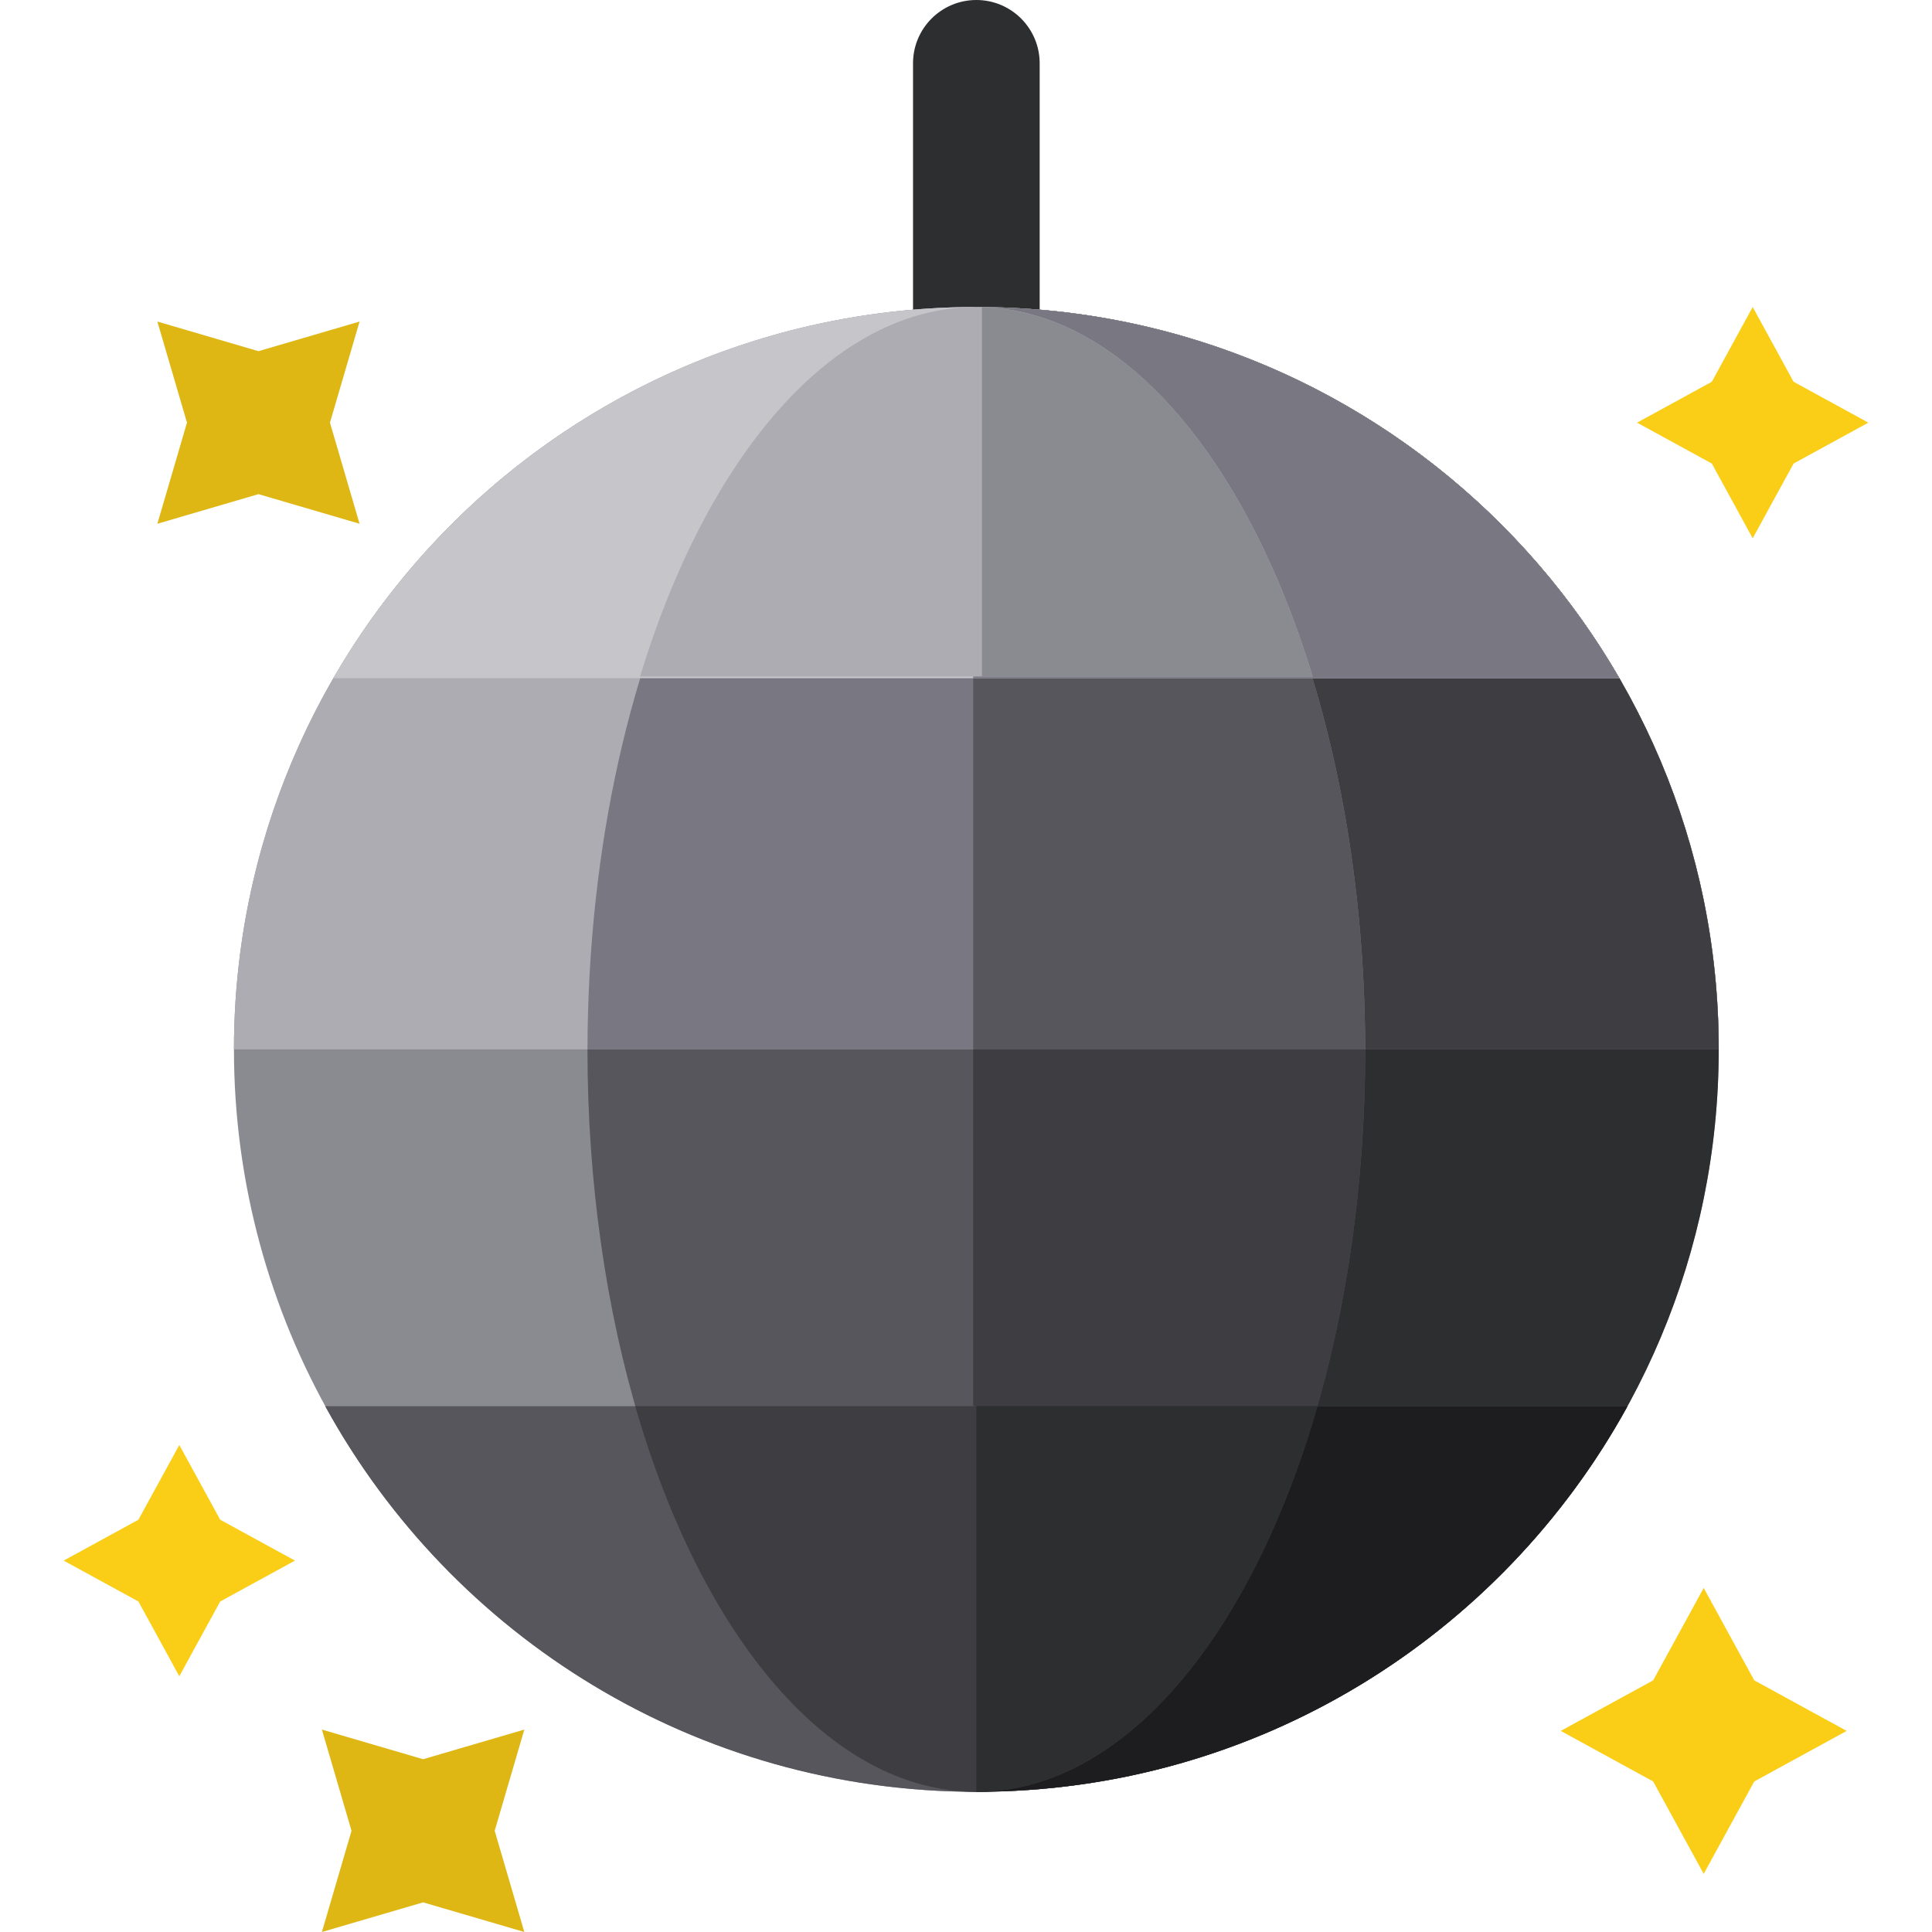
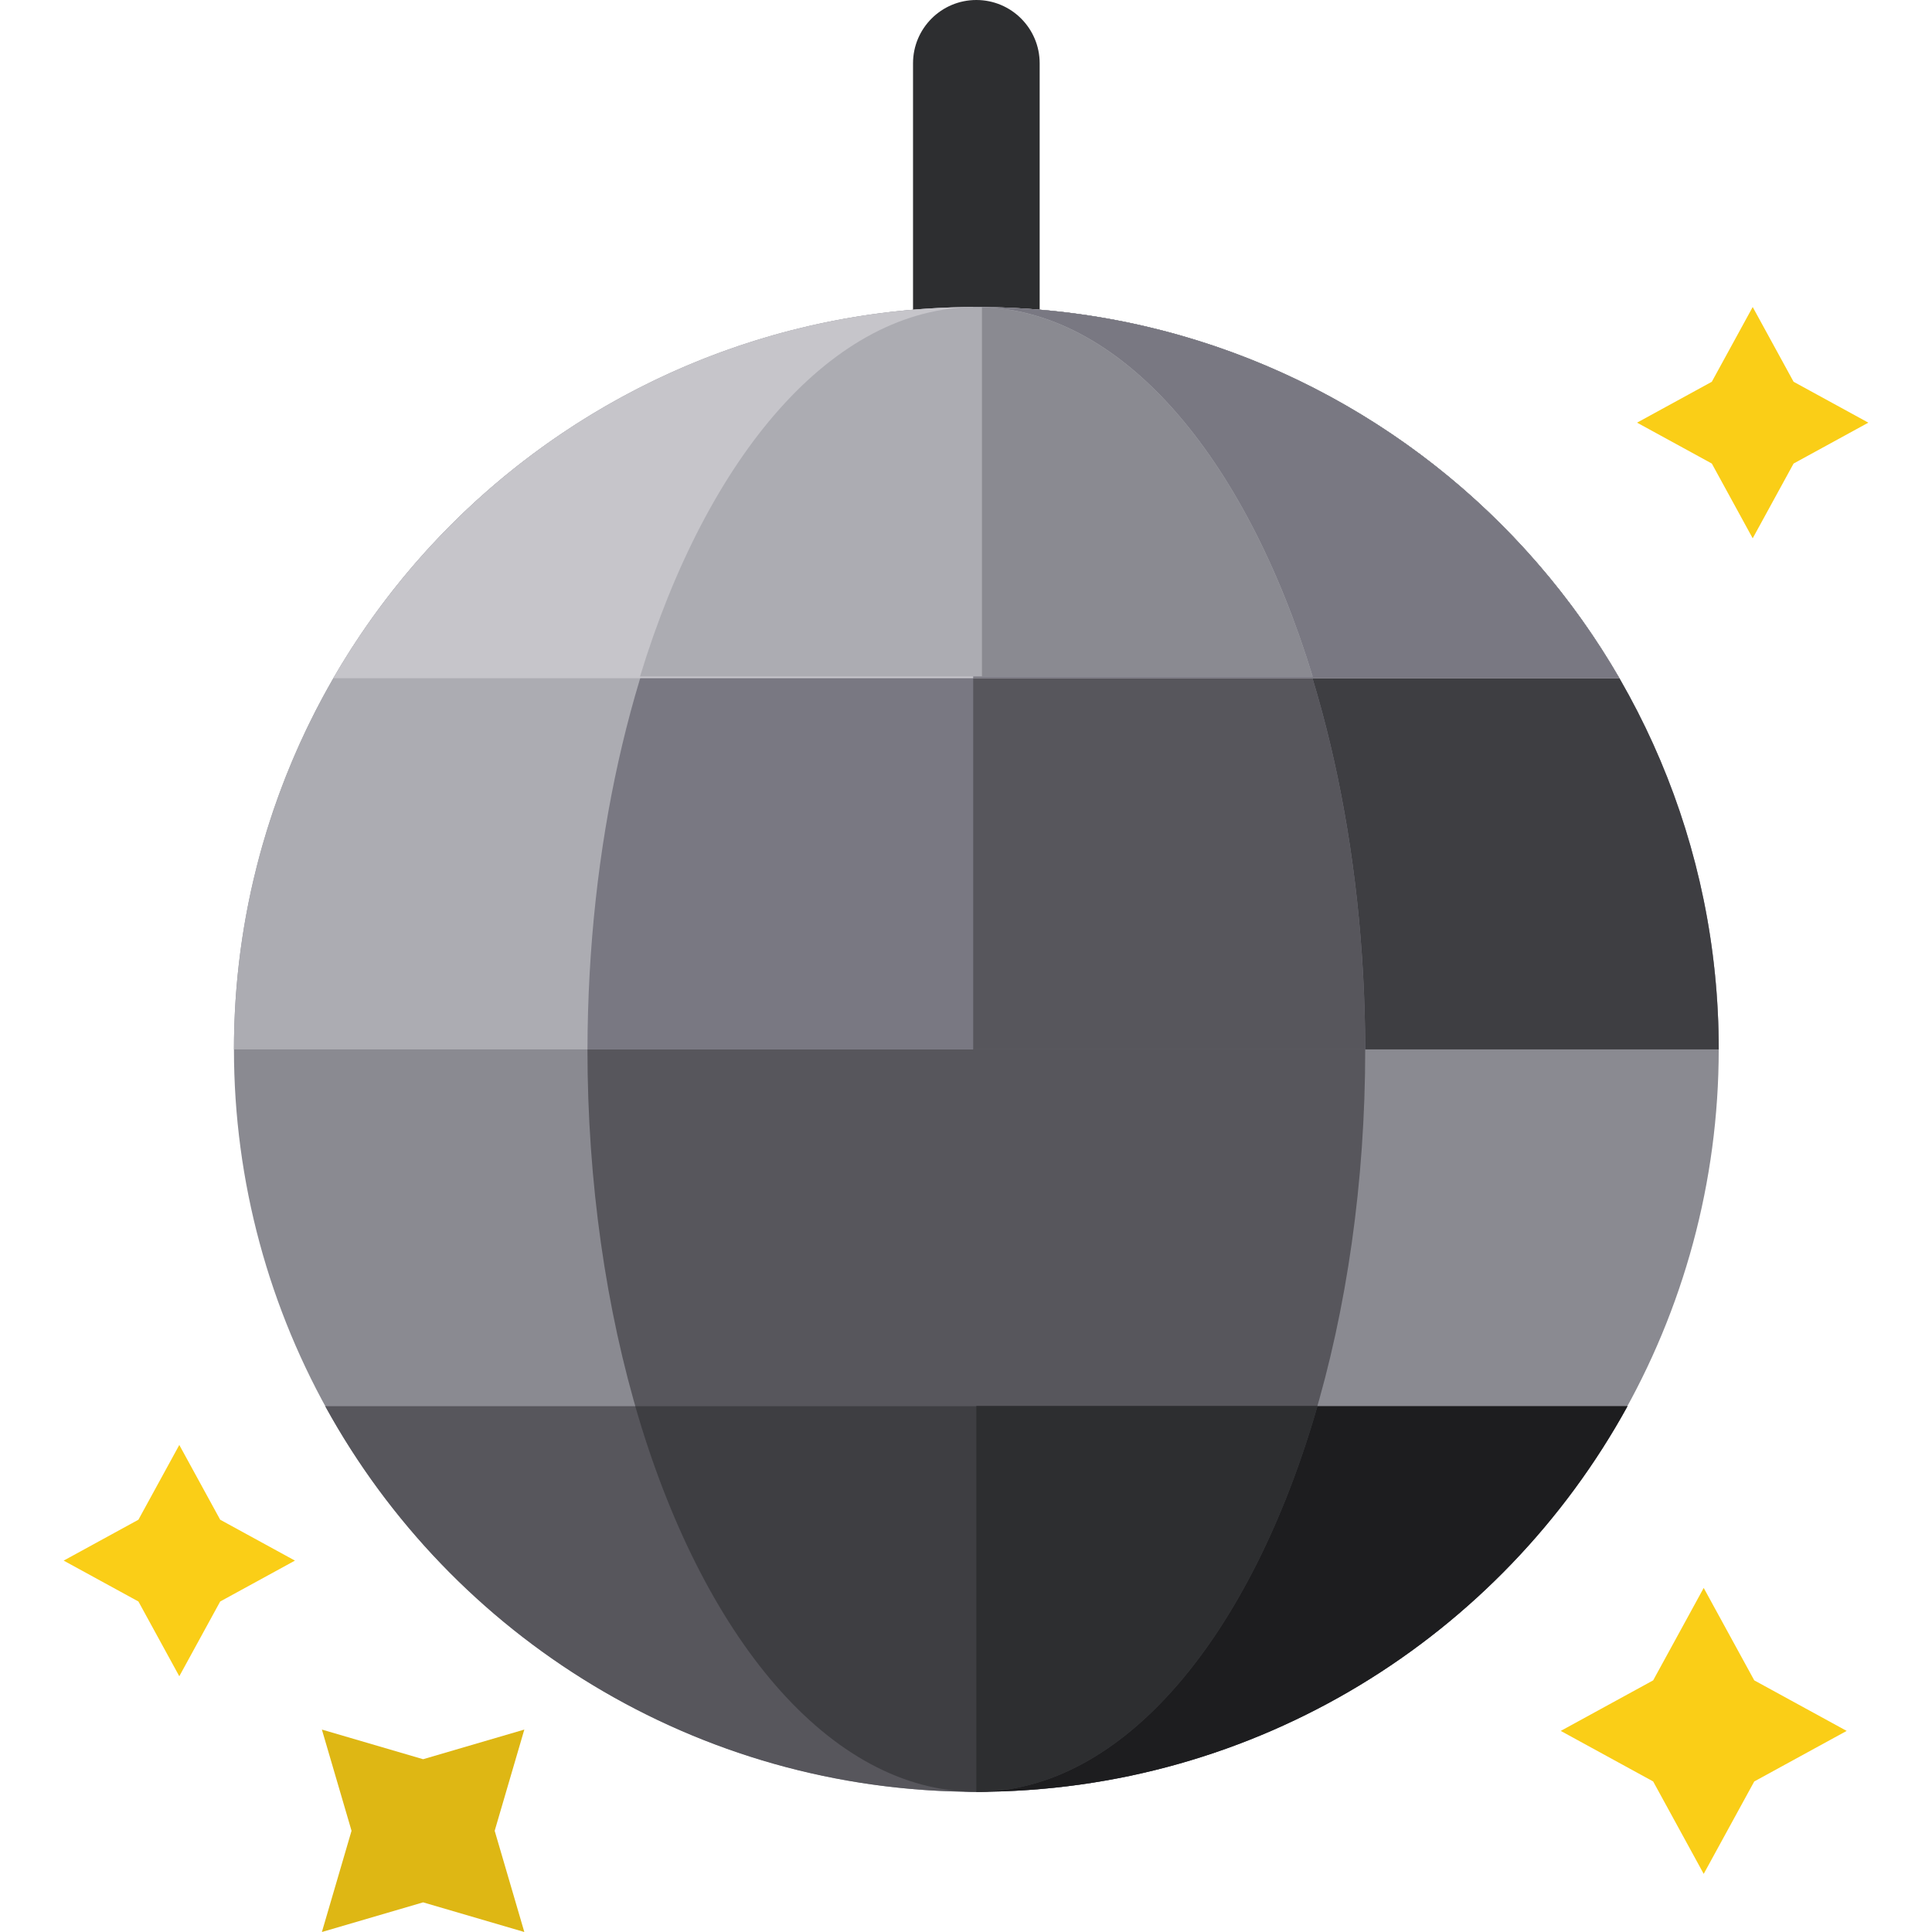
<svg xmlns="http://www.w3.org/2000/svg" height="800px" width="800px" version="1.1" id="Layer_1" viewBox="0 0 512 512" xml:space="preserve">
  <path style="fill:#2D2E30;" d="M258.742,0c-9.268,0-16.781,7.513-16.781,16.781v427.415c0,9.268,7.513,16.781,16.781,16.781  s16.781-7.513,16.781-16.781V16.781C275.523,7.513,268.01,0,258.742,0z" />
  <polygon style="fill:#FACE17;" points="451.5,420.819 464.896,445.313 489.389,458.708 464.896,472.104 451.5,496.597   438.105,472.104 413.611,458.708 438.105,445.313 " />
-   <polygon style="fill:#DEB714;" points="95.289,85.216 87.442,112.008 95.289,138.8 68.498,130.953 41.705,138.8 49.553,112.008   41.705,85.216 68.498,93.064 " />
  <g>
    <polygon style="fill:#FACE17;" points="47.517,382.93 58.353,402.742 78.165,413.578 58.353,424.412 47.517,444.225    36.682,424.412 16.869,413.578 36.682,402.742  " />
    <polygon style="fill:#FACE17;" points="464.483,81.361 475.319,101.172 495.131,112.008 475.319,122.843 464.483,142.656    453.648,122.843 433.835,112.008 453.648,101.172  " />
  </g>
  <polygon style="fill:#DEB714;" points="138.951,458.354 131.095,485.177 138.951,512 112.128,504.144 85.304,512 93.161,485.177   85.304,458.354 112.128,466.21 " />
  <circle style="fill:#8A8A91;" cx="258.74" cy="278.105" r="196.74" />
-   <path style="fill:#2D2E30;" d="M260.231,81.38v393.445c107.97-0.802,195.252-88.563,195.252-196.722  C455.483,169.943,368.201,82.182,260.231,81.38z" />
  <ellipse style="fill:#57565C;" cx="258.74" cy="278.105" rx="103.057" ry="196.74" />
-   <path style="fill:#3E3E42;" d="M258.742,81.361c-0.28,0-0.558,0.016-0.838,0.02v393.443c0.28,0.004,0.557,0.02,0.838,0.02  c56.918,0,103.057-88.084,103.057-196.741C361.799,169.445,315.658,81.361,258.742,81.361z" />
  <path style="fill:#ACACB2;" d="M258.742,81.361c-108.658,0-196.741,88.084-196.741,196.742h393.483  C455.483,169.445,367.399,81.361,258.742,81.361z" />
  <path style="fill:#3E3E42;" d="M257.904,278.102h197.579c0-108.658-88.084-196.742-196.741-196.742L257.904,278.102z" />
  <path style="fill:#797882;" d="M361.799,278.102C361.554,169.844,315.507,81.36,258.742,81.36S155.93,169.843,155.685,278.102  H361.799z" />
  <path style="fill:#57565C;" d="M257.904,278.102h103.895C361.554,169.844,315.507,81.36,258.742,81.36  c-0.28,0-0.558,0.016-0.838,0.02L257.904,278.102L257.904,278.102z" />
  <path style="fill:#C6C5CA;" d="M429.156,179.732c-34.018-58.805-97.593-98.371-170.415-98.371s-136.397,39.566-170.415,98.371  H429.156z" />
  <path style="fill:#797882;" d="M257.904,179.732h171.252c-34.018-58.805-97.593-98.371-170.415-98.371  c-0.281,0-0.557,0.013-0.838,0.015v98.356H257.904z" />
-   <path style="fill:#ACACB2;" d="M347.873,179.298c-17.85-58.565-51.08-97.938-89.131-97.938s-71.281,39.373-89.131,97.938H347.873z" />
+   <path style="fill:#ACACB2;" d="M347.873,179.298c-17.85-58.565-51.08-97.938-89.131-97.938s-71.281,39.373-89.131,97.938z" />
  <path style="fill:#8A8A91;" d="M260.231,179.298h87.642c-17.617-57.798-50.216-96.875-87.642-97.89V179.298z" />
  <path style="fill:#57565C;" d="M86.176,372.649c33.441,60.906,98.179,102.194,172.566,102.194s139.125-41.289,172.566-102.194  H86.176z" />
  <path style="fill:#1D1D1F;" d="M258.742,372.649v102.194c74.388,0,139.125-41.289,172.566-102.194H258.742z" />
  <path style="fill:#3E3E42;" d="M168.348,372.649c17.517,60.906,51.428,102.194,90.395,102.194s72.877-41.289,90.394-102.194H168.348  z" />
  <path style="fill:#2D2E30;" d="M258.742,372.649v102.194c38.966,0,72.877-41.289,90.394-102.194H258.742z" />
</svg>